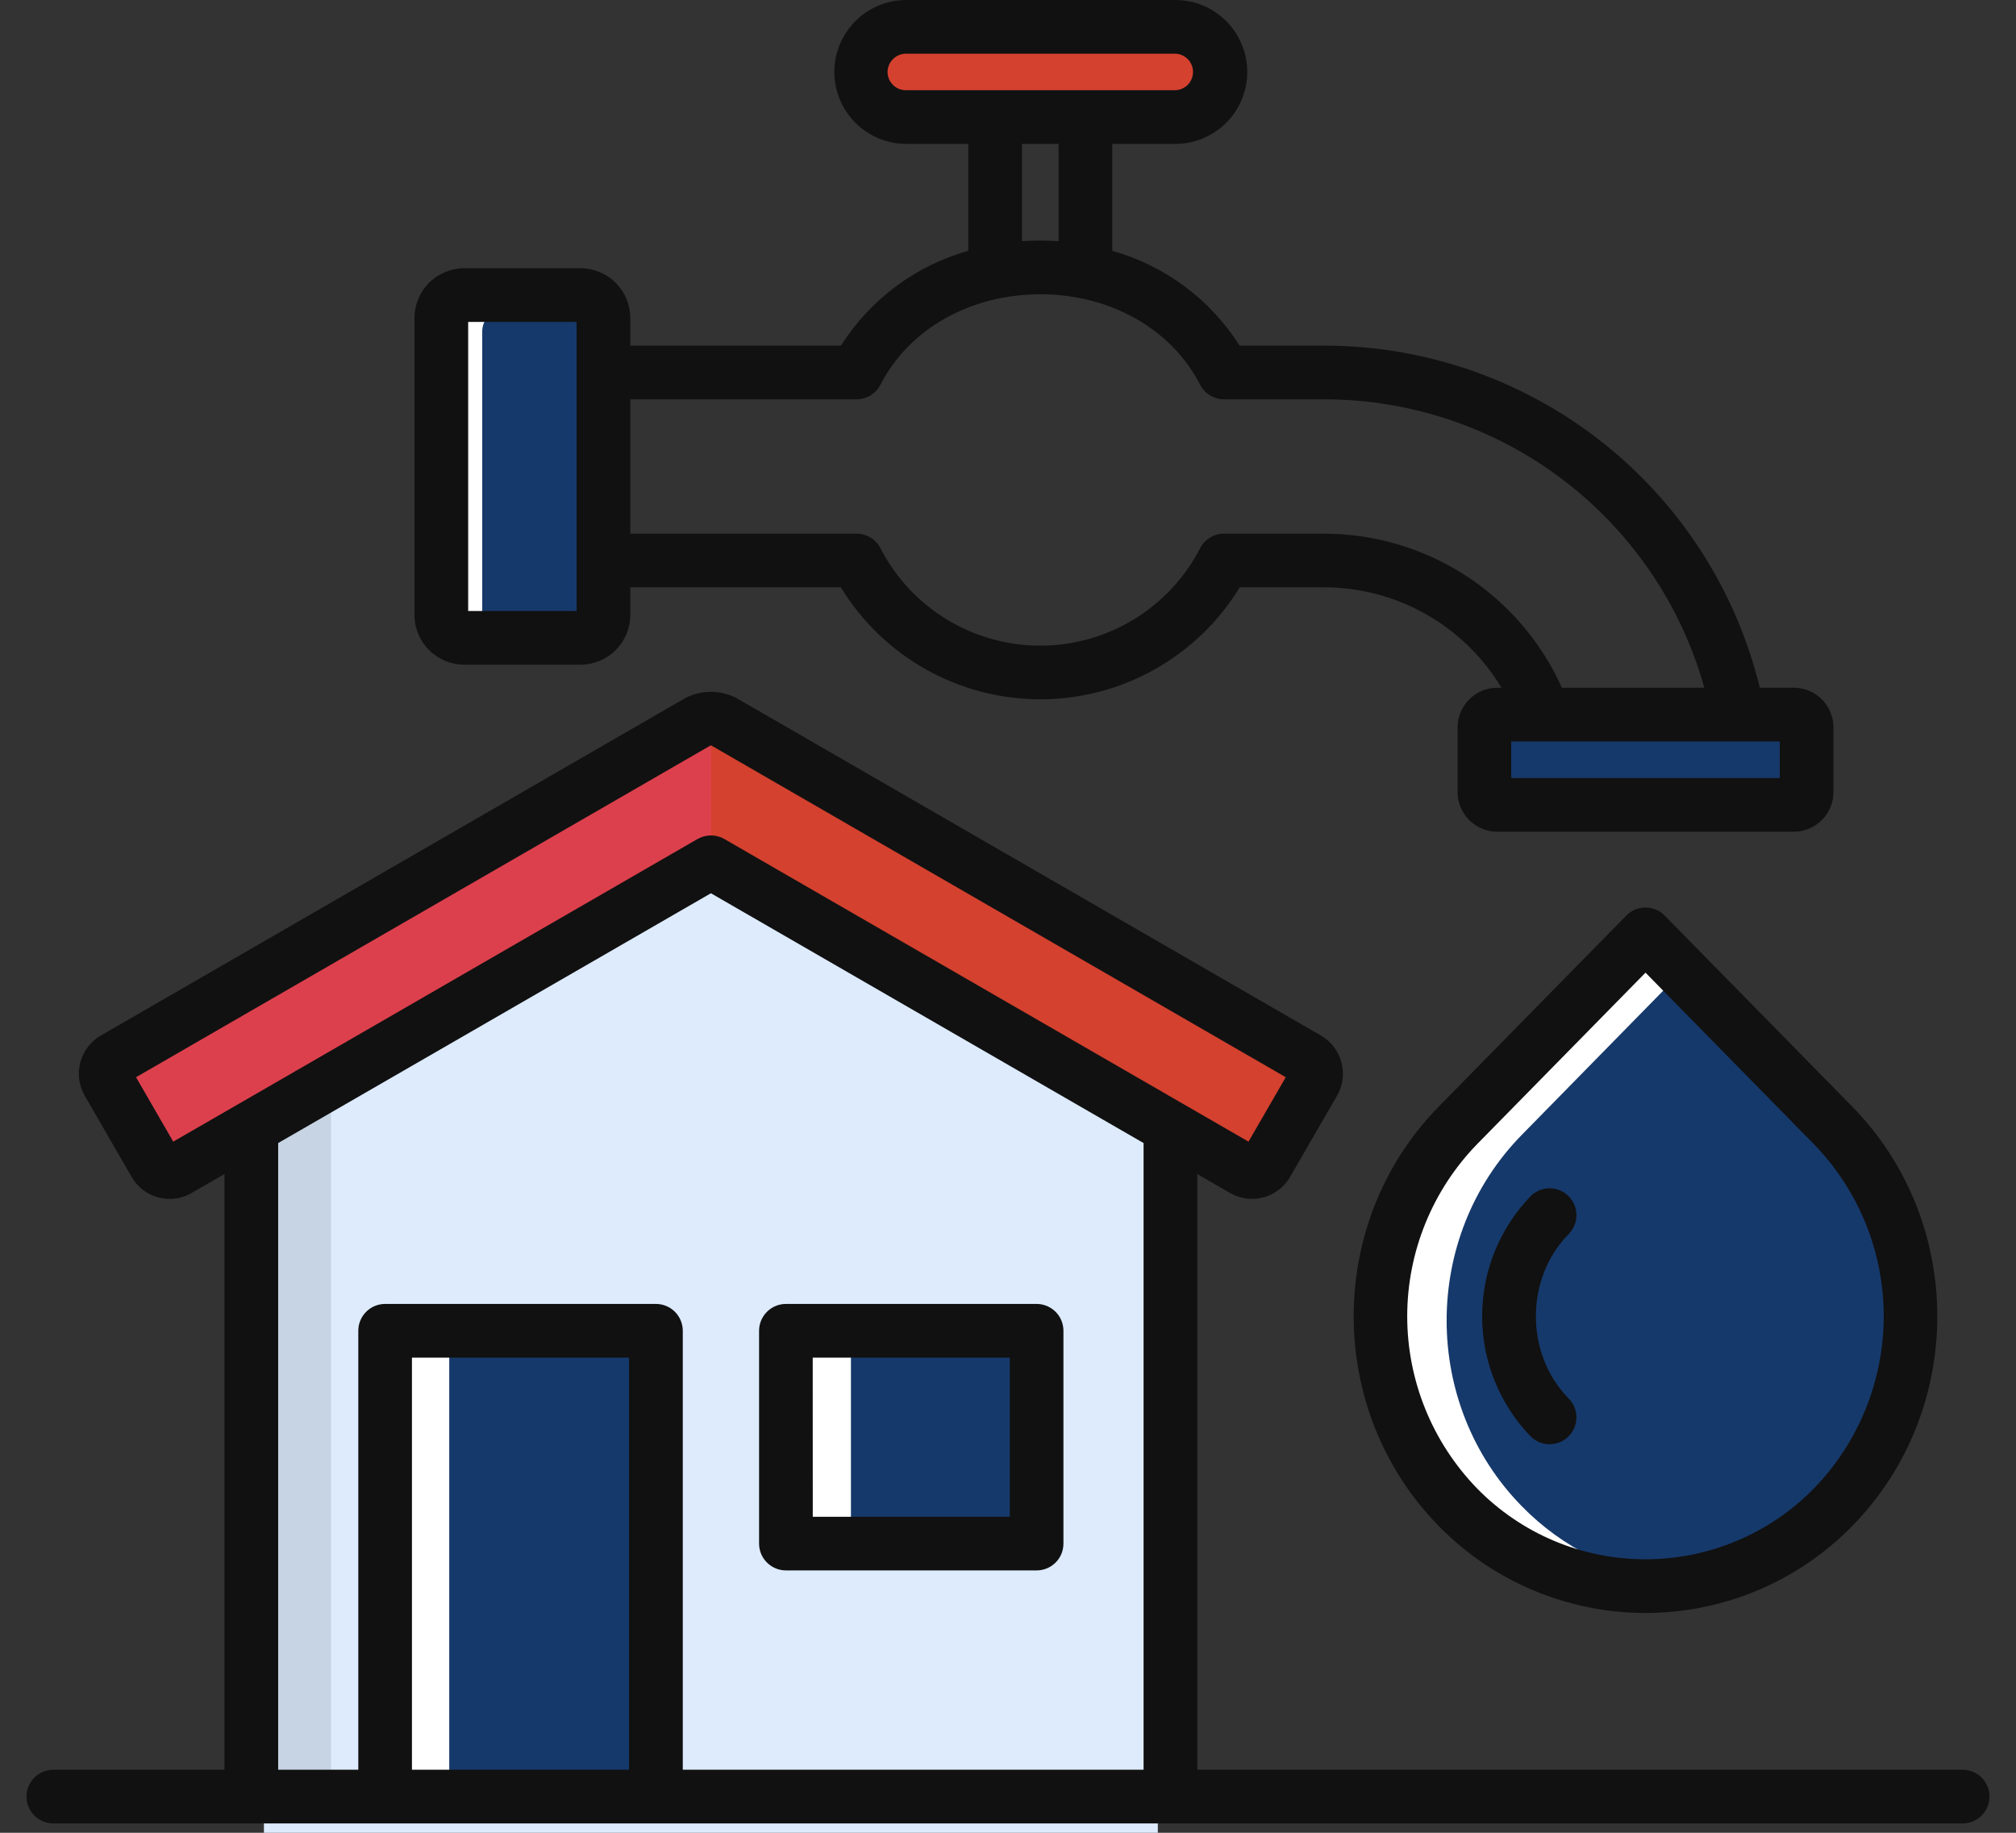
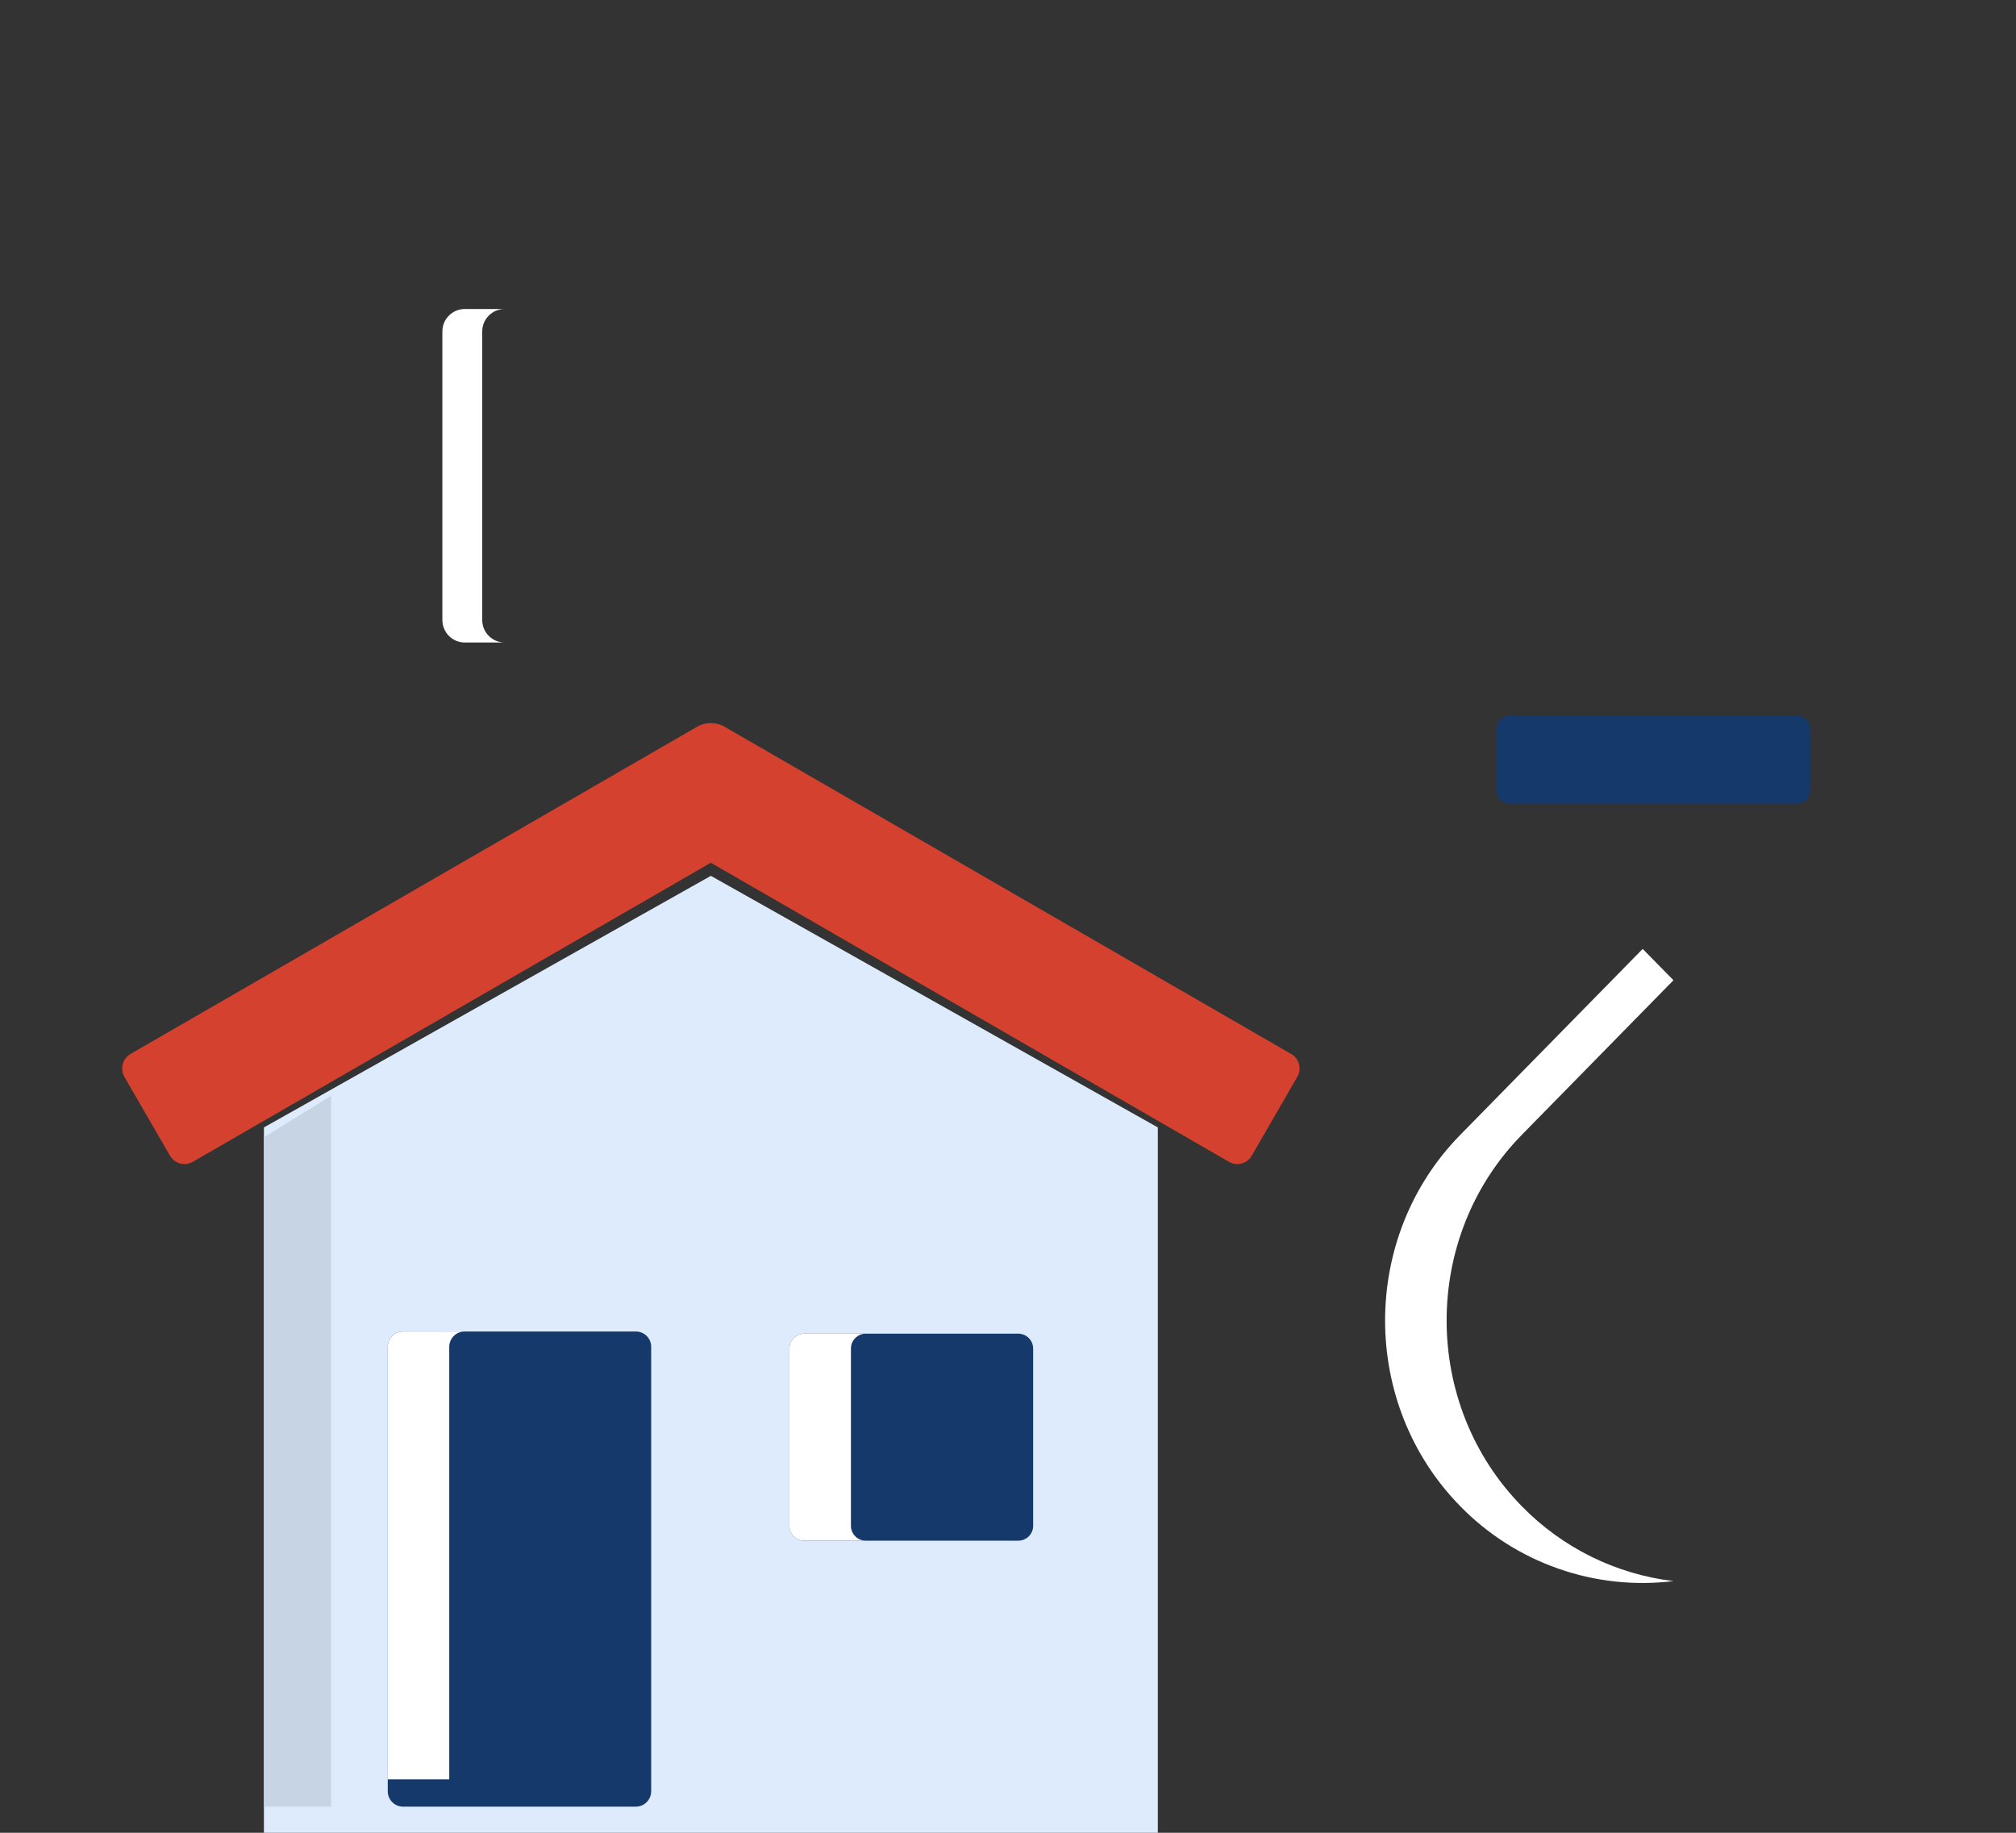
<svg xmlns="http://www.w3.org/2000/svg" width="44" height="40" viewBox="0 0 44 40" fill="none">
  <rect x="0" y="0" width="44" height="40" fill="#333333" stroke="none" />
-   <path fill-rule="evenodd" clip-rule="evenodd" d="M39.897 32.968L39.894 32.971C37.705 35.289 34.124 35.289 31.934 32.968C29.745 30.65 29.745 26.853 31.934 24.534L35.914 20.315L39.894 24.532C42.084 26.853 42.084 30.65 39.897 32.969V32.968Z" fill="#16396B" />
-   <path fill-rule="evenodd" clip-rule="evenodd" d="M19.849 0.612H25.56C25.813 0.613 26.056 0.714 26.236 0.893C26.415 1.073 26.516 1.316 26.517 1.569C26.517 1.823 26.416 2.067 26.236 2.247C26.057 2.426 25.814 2.528 25.559 2.529H19.849C19.595 2.528 19.352 2.426 19.173 2.247C18.993 2.067 18.892 1.823 18.892 1.569C18.893 1.316 18.994 1.073 19.173 0.893C19.353 0.714 19.596 0.613 19.849 0.612Z" fill="#D4412F" />
  <path fill-rule="evenodd" clip-rule="evenodd" d="M32.938 15.622H39.234C39.306 15.623 39.375 15.651 39.426 15.702C39.477 15.753 39.506 15.822 39.507 15.894V17.267C39.507 17.339 39.478 17.408 39.427 17.459C39.376 17.51 39.307 17.539 39.234 17.539H32.938C32.866 17.539 32.797 17.51 32.746 17.459C32.695 17.408 32.666 17.339 32.666 17.267V15.895C32.666 15.823 32.695 15.754 32.746 15.703C32.797 15.652 32.866 15.623 32.938 15.623V15.622Z" fill="#16396B" />
-   <path fill-rule="evenodd" clip-rule="evenodd" d="M9.655 13.534V7.233C9.655 7.103 9.706 6.979 9.798 6.888C9.889 6.796 10.013 6.744 10.142 6.744H12.608C12.738 6.744 12.862 6.796 12.954 6.887C13.046 6.979 13.097 7.103 13.098 7.233V13.534C13.097 13.663 13.045 13.787 12.953 13.879C12.862 13.97 12.738 14.022 12.608 14.023H10.142C10.013 14.022 9.889 13.97 9.798 13.879C9.707 13.787 9.656 13.663 9.655 13.534Z" fill="#16396B" />
  <path fill-rule="evenodd" clip-rule="evenodd" d="M25.27 24.606V40H5.76V24.606L15.515 19.115L25.27 24.606Z" fill="#DDEBFD" />
  <path fill-rule="evenodd" clip-rule="evenodd" d="M3.709 25.222L2.714 23.501C2.667 23.417 2.654 23.318 2.679 23.224C2.704 23.131 2.765 23.051 2.848 23.003L15.265 15.832C15.344 15.799 15.429 15.782 15.514 15.782C15.6 15.782 15.685 15.799 15.764 15.832L28.181 23.003C28.223 23.026 28.259 23.058 28.288 23.096C28.318 23.134 28.339 23.178 28.352 23.224C28.364 23.27 28.367 23.319 28.361 23.366C28.355 23.414 28.339 23.459 28.315 23.501L27.32 25.222C27.297 25.264 27.265 25.3 27.227 25.33C27.189 25.359 27.145 25.38 27.099 25.393C27.053 25.405 27.004 25.408 26.957 25.402C26.909 25.396 26.863 25.38 26.822 25.356L15.514 18.829L4.209 25.356C4.168 25.38 4.122 25.396 4.074 25.402C4.026 25.408 3.978 25.405 3.931 25.393C3.885 25.38 3.841 25.359 3.803 25.33C3.765 25.3 3.733 25.264 3.709 25.222H3.709Z" fill="#D4412F" />
-   <path fill-rule="evenodd" clip-rule="evenodd" d="M3.709 25.222L2.714 23.501C2.667 23.417 2.654 23.317 2.679 23.224C2.704 23.131 2.765 23.051 2.848 23.002L15.265 15.832C15.343 15.796 15.429 15.779 15.514 15.781V18.829L4.209 25.356C4.168 25.38 4.122 25.395 4.074 25.402C4.026 25.408 3.978 25.405 3.931 25.393C3.885 25.38 3.841 25.359 3.803 25.329C3.765 25.3 3.733 25.264 3.709 25.222L3.709 25.222Z" fill="#DD404D" />
  <path fill-rule="evenodd" clip-rule="evenodd" d="M8.788 39.43H13.887C13.975 39.427 14.058 39.39 14.119 39.326C14.18 39.262 14.213 39.177 14.212 39.089V29.401C14.214 29.312 14.181 29.227 14.12 29.163C14.059 29.099 13.975 29.062 13.887 29.06H8.788C8.7 29.062 8.616 29.099 8.555 29.163C8.494 29.227 8.461 29.312 8.463 29.401V39.089C8.461 39.177 8.495 39.262 8.555 39.326C8.616 39.39 8.7 39.427 8.788 39.43Z" fill="#16396B" />
  <path fill-rule="evenodd" clip-rule="evenodd" d="M17.554 33.625H22.224C22.267 33.625 22.309 33.617 22.348 33.6C22.388 33.584 22.424 33.56 22.454 33.53C22.484 33.499 22.508 33.464 22.524 33.424C22.541 33.385 22.549 33.342 22.549 33.3V29.433C22.549 29.39 22.541 29.348 22.524 29.308C22.508 29.269 22.484 29.233 22.454 29.203C22.424 29.172 22.388 29.148 22.348 29.132C22.309 29.116 22.267 29.107 22.224 29.107H17.554C17.511 29.107 17.469 29.116 17.43 29.132C17.39 29.148 17.354 29.172 17.324 29.203C17.294 29.233 17.27 29.269 17.253 29.308C17.237 29.348 17.229 29.39 17.229 29.433V33.3C17.229 33.342 17.237 33.385 17.253 33.424C17.27 33.464 17.294 33.499 17.324 33.53C17.354 33.56 17.39 33.584 17.43 33.6C17.469 33.617 17.511 33.625 17.554 33.625Z" fill="#16396B" />
  <path fill-rule="evenodd" clip-rule="evenodd" d="M7.225 39.43V23.914L5.76 24.821V39.43H7.225Z" fill="#C7D4E4" />
  <path fill-rule="evenodd" clip-rule="evenodd" d="M9.805 38.833V29.401C9.804 29.312 9.837 29.227 9.898 29.163C9.959 29.099 10.042 29.062 10.131 29.06H8.788C8.7 29.062 8.616 29.099 8.555 29.163C8.494 29.227 8.461 29.312 8.463 29.401V38.833H9.805Z" fill="white" />
  <path fill-rule="evenodd" clip-rule="evenodd" d="M17.229 29.433V33.3C17.229 33.342 17.237 33.385 17.253 33.424C17.27 33.464 17.294 33.499 17.324 33.53C17.354 33.56 17.39 33.584 17.43 33.6C17.469 33.617 17.511 33.625 17.554 33.625H18.897C18.854 33.625 18.812 33.617 18.772 33.6C18.733 33.584 18.697 33.56 18.667 33.53C18.637 33.499 18.613 33.464 18.596 33.424C18.58 33.385 18.572 33.342 18.572 33.3V29.433C18.572 29.39 18.58 29.348 18.596 29.308C18.613 29.269 18.637 29.233 18.667 29.203C18.697 29.172 18.733 29.148 18.772 29.132C18.812 29.116 18.854 29.107 18.897 29.107H17.554C17.511 29.107 17.469 29.116 17.43 29.132C17.39 29.148 17.354 29.172 17.324 29.203C17.294 29.233 17.27 29.269 17.253 29.308C17.237 29.348 17.229 29.39 17.229 29.433Z" fill="white" />
  <path fill-rule="evenodd" clip-rule="evenodd" d="M33.215 24.767L36.524 21.393L35.852 20.71L31.872 24.767C29.683 26.995 29.683 30.645 31.872 32.874C32.47 33.486 33.2 33.951 34.007 34.234C34.814 34.518 35.675 34.611 36.524 34.507C35.267 34.357 34.099 33.78 33.215 32.874C31.026 30.645 31.026 26.995 33.215 24.767Z" fill="white" />
  <path fill-rule="evenodd" clip-rule="evenodd" d="M10.525 13.534V7.233C10.525 7.103 10.576 6.979 10.668 6.888C10.759 6.796 10.883 6.744 11.012 6.744H10.142C10.013 6.744 9.889 6.796 9.798 6.888C9.706 6.979 9.655 7.103 9.655 7.233V13.534C9.656 13.663 9.707 13.787 9.798 13.879C9.889 13.97 10.013 14.022 10.142 14.023H11.012C10.883 14.022 10.759 13.97 10.668 13.879C10.577 13.787 10.525 13.663 10.525 13.534Z" fill="white" />
-   <path d="M35.915 19.806C35.837 19.806 35.76 19.821 35.688 19.851C35.616 19.881 35.551 19.926 35.496 19.981L31.403 24.149C28.925 26.674 28.925 30.782 31.403 33.307C31.99 33.907 32.691 34.383 33.465 34.709C34.239 35.034 35.07 35.202 35.909 35.203C36.749 35.203 37.58 35.036 38.354 34.712C39.128 34.388 39.83 33.912 40.418 33.313L40.42 33.311L40.424 33.307C42.902 30.782 42.902 26.674 40.424 24.149L36.332 19.982C36.278 19.926 36.213 19.882 36.141 19.852C36.069 19.822 35.992 19.806 35.915 19.806ZM39.59 32.484L39.586 32.488C39.107 32.977 38.535 33.365 37.904 33.63C37.273 33.895 36.596 34.031 35.912 34.031C35.227 34.031 34.55 33.894 33.919 33.629C33.289 33.364 32.717 32.975 32.239 32.486C31.261 31.48 30.713 30.131 30.713 28.728C30.713 27.324 31.261 25.976 32.239 24.97L35.914 21.228L39.588 24.97C40.566 25.976 41.113 27.323 41.113 28.726C41.113 30.129 40.567 31.477 39.59 32.484V32.484ZM10.135 14.507H12.668C12.956 14.507 13.233 14.393 13.437 14.189C13.641 13.985 13.756 13.709 13.757 13.421V12.818H18.352C18.807 13.565 19.446 14.181 20.209 14.61C20.971 15.037 21.83 15.262 22.705 15.262C23.579 15.262 24.439 15.037 25.201 14.61C25.963 14.181 26.603 13.565 27.058 12.818H28.908C29.686 12.82 30.45 13.023 31.127 13.407C31.803 13.791 32.369 14.343 32.77 15.01H32.678C32.448 15.01 32.228 15.101 32.066 15.264C31.904 15.426 31.812 15.646 31.812 15.876V17.287C31.812 17.516 31.904 17.736 32.066 17.898C32.228 18.061 32.448 18.152 32.677 18.152H39.15C39.38 18.152 39.6 18.061 39.762 17.898C39.925 17.736 40.016 17.516 40.016 17.287V15.875C40.016 15.646 39.925 15.426 39.762 15.263C39.6 15.101 39.38 15.01 39.15 15.009H38.409C37.889 12.881 36.671 10.989 34.948 9.635C33.225 8.282 31.099 7.545 28.908 7.543H27.055C26.416 6.534 25.426 5.797 24.276 5.474V3.141H25.64C25.847 3.142 26.053 3.103 26.244 3.024C26.436 2.946 26.611 2.831 26.758 2.685C26.905 2.539 27.021 2.365 27.101 2.174C27.181 1.983 27.222 1.778 27.222 1.57C27.222 1.363 27.181 1.158 27.101 0.967C27.021 0.775 26.905 0.602 26.758 0.456C26.611 0.31 26.436 0.195 26.244 0.116C26.053 0.038 25.847 -0.001 25.64 4.1843e-05H19.769C19.355 0.003 18.958 0.17 18.666 0.464C18.374 0.758 18.21 1.156 18.21 1.57C18.21 1.985 18.374 2.382 18.666 2.677C18.958 2.971 19.355 3.138 19.769 3.141H21.133V5.473C19.983 5.797 18.994 6.534 18.354 7.543H13.757V6.94C13.756 6.652 13.641 6.376 13.437 6.172C13.233 5.968 12.956 5.854 12.668 5.854H10.134C9.846 5.854 9.569 5.968 9.365 6.172C9.161 6.376 9.046 6.652 9.046 6.94V13.42C9.046 13.709 9.161 13.985 9.365 14.189C9.569 14.392 9.846 14.507 10.134 14.507L10.135 14.507ZM38.844 16.981H32.983V16.182H33.693H33.695H33.697H38.844V16.981ZM19.371 1.57C19.372 1.465 19.415 1.365 19.489 1.29C19.563 1.216 19.664 1.173 19.769 1.172H25.64C25.746 1.172 25.847 1.214 25.922 1.289C25.997 1.363 26.038 1.465 26.038 1.57C26.038 1.676 25.997 1.777 25.922 1.852C25.847 1.927 25.746 1.969 25.64 1.969H19.769C19.663 1.969 19.562 1.927 19.488 1.852C19.413 1.777 19.371 1.676 19.371 1.57ZM22.305 3.141H23.104V5.264C22.971 5.255 22.838 5.25 22.703 5.25H22.701C22.568 5.25 22.436 5.255 22.305 5.264V3.141ZM18.695 8.715C18.802 8.715 18.908 8.685 19 8.629C19.092 8.573 19.167 8.492 19.216 8.397C19.719 7.416 20.683 6.736 21.835 6.507L21.841 6.505C22.125 6.45 22.413 6.422 22.701 6.422H22.703C24.231 6.422 25.569 7.179 26.193 8.397C26.242 8.492 26.317 8.573 26.409 8.629C26.501 8.685 26.606 8.715 26.714 8.715H28.908C30.787 8.717 32.614 9.333 34.111 10.47C35.608 11.606 36.692 13.2 37.198 15.01H34.089C33.64 14.011 32.913 13.162 31.994 12.565C31.075 11.969 30.004 11.65 28.908 11.647H26.714C26.606 11.647 26.501 11.676 26.409 11.733C26.317 11.789 26.242 11.869 26.193 11.965C25.863 12.606 25.362 13.143 24.747 13.518C24.132 13.893 23.425 14.091 22.704 14.091C21.984 14.091 21.277 13.893 20.662 13.518C20.047 13.143 19.546 12.606 19.216 11.965C19.167 11.869 19.092 11.789 19 11.733C18.908 11.676 18.802 11.647 18.695 11.647H13.757V8.715H18.695ZM10.218 7.026H12.585V13.335H10.218V7.026ZM34.238 26.931C33.282 27.905 33.282 29.55 34.238 30.524C34.347 30.635 34.408 30.784 34.406 30.94C34.405 31.095 34.342 31.244 34.231 31.352C34.176 31.406 34.111 31.449 34.04 31.478C33.968 31.506 33.892 31.521 33.815 31.52C33.66 31.519 33.511 31.456 33.402 31.345C32.726 30.642 32.348 29.703 32.348 28.727C32.348 27.751 32.726 26.813 33.402 26.11C33.511 25.999 33.66 25.936 33.815 25.934C33.97 25.933 34.12 25.993 34.231 26.102C34.342 26.211 34.405 26.36 34.406 26.515C34.408 26.67 34.347 26.82 34.238 26.931ZM42.836 38.624H26.131V25.623L26.845 26.036C26.954 26.099 27.075 26.14 27.2 26.157C27.326 26.174 27.453 26.166 27.575 26.133C27.697 26.1 27.811 26.044 27.911 25.967C28.011 25.89 28.095 25.794 28.158 25.684L29.18 23.915C29.244 23.806 29.285 23.685 29.302 23.56C29.318 23.434 29.31 23.307 29.277 23.185C29.245 23.063 29.188 22.948 29.111 22.848C29.034 22.747 28.938 22.663 28.829 22.6L16.065 15.23C15.895 15.144 15.706 15.099 15.515 15.099C15.324 15.099 15.136 15.144 14.965 15.23L2.201 22.6C2.092 22.663 1.996 22.747 1.919 22.848C1.842 22.948 1.786 23.063 1.753 23.185C1.721 23.307 1.713 23.434 1.729 23.559C1.746 23.685 1.787 23.805 1.85 23.915L2.871 25.683C2.933 25.792 3.016 25.889 3.116 25.966C3.215 26.043 3.329 26.099 3.451 26.132C3.534 26.154 3.619 26.166 3.705 26.166C3.873 26.166 4.039 26.121 4.184 26.036L4.899 25.623V38.624H1.164C1.009 38.624 0.86 38.686 0.75 38.796C0.64 38.906 0.578 39.054 0.578 39.21C0.578 39.365 0.64 39.514 0.75 39.624C0.86 39.734 1.009 39.796 1.164 39.796H42.836C42.991 39.796 43.14 39.734 43.25 39.624C43.36 39.514 43.422 39.365 43.422 39.21C43.422 39.054 43.36 38.906 43.25 38.796C43.14 38.686 42.991 38.624 42.836 38.624ZM3.781 24.916L2.969 23.51L15.507 16.27H15.524L28.062 23.51L27.249 24.916L15.809 18.311C15.72 18.26 15.619 18.233 15.516 18.233C15.414 18.233 15.313 18.26 15.224 18.311L5.208 24.093L5.202 24.096L3.781 24.916ZM6.071 24.947L15.516 19.495L24.959 24.947V38.624H14.902V29.044C14.902 28.889 14.84 28.74 14.731 28.63C14.621 28.52 14.472 28.458 14.316 28.458H8.405C8.25 28.458 8.101 28.52 7.991 28.63C7.881 28.74 7.82 28.889 7.82 29.044V38.624H6.071V24.947ZM13.73 38.624H8.991V29.63H13.73V38.624ZM17.153 34.274H22.625C22.78 34.274 22.929 34.212 23.039 34.102C23.149 33.993 23.21 33.844 23.21 33.688V29.044C23.21 28.889 23.149 28.74 23.039 28.63C22.929 28.52 22.78 28.458 22.625 28.458H17.153C16.998 28.458 16.849 28.52 16.739 28.63C16.629 28.74 16.567 28.889 16.567 29.044V33.688C16.567 33.844 16.629 33.993 16.739 34.102C16.849 34.212 16.998 34.274 17.153 34.274L17.153 34.274ZM17.738 29.63H22.039V33.103H17.739L17.738 29.63Z" fill="#111111" />
</svg>